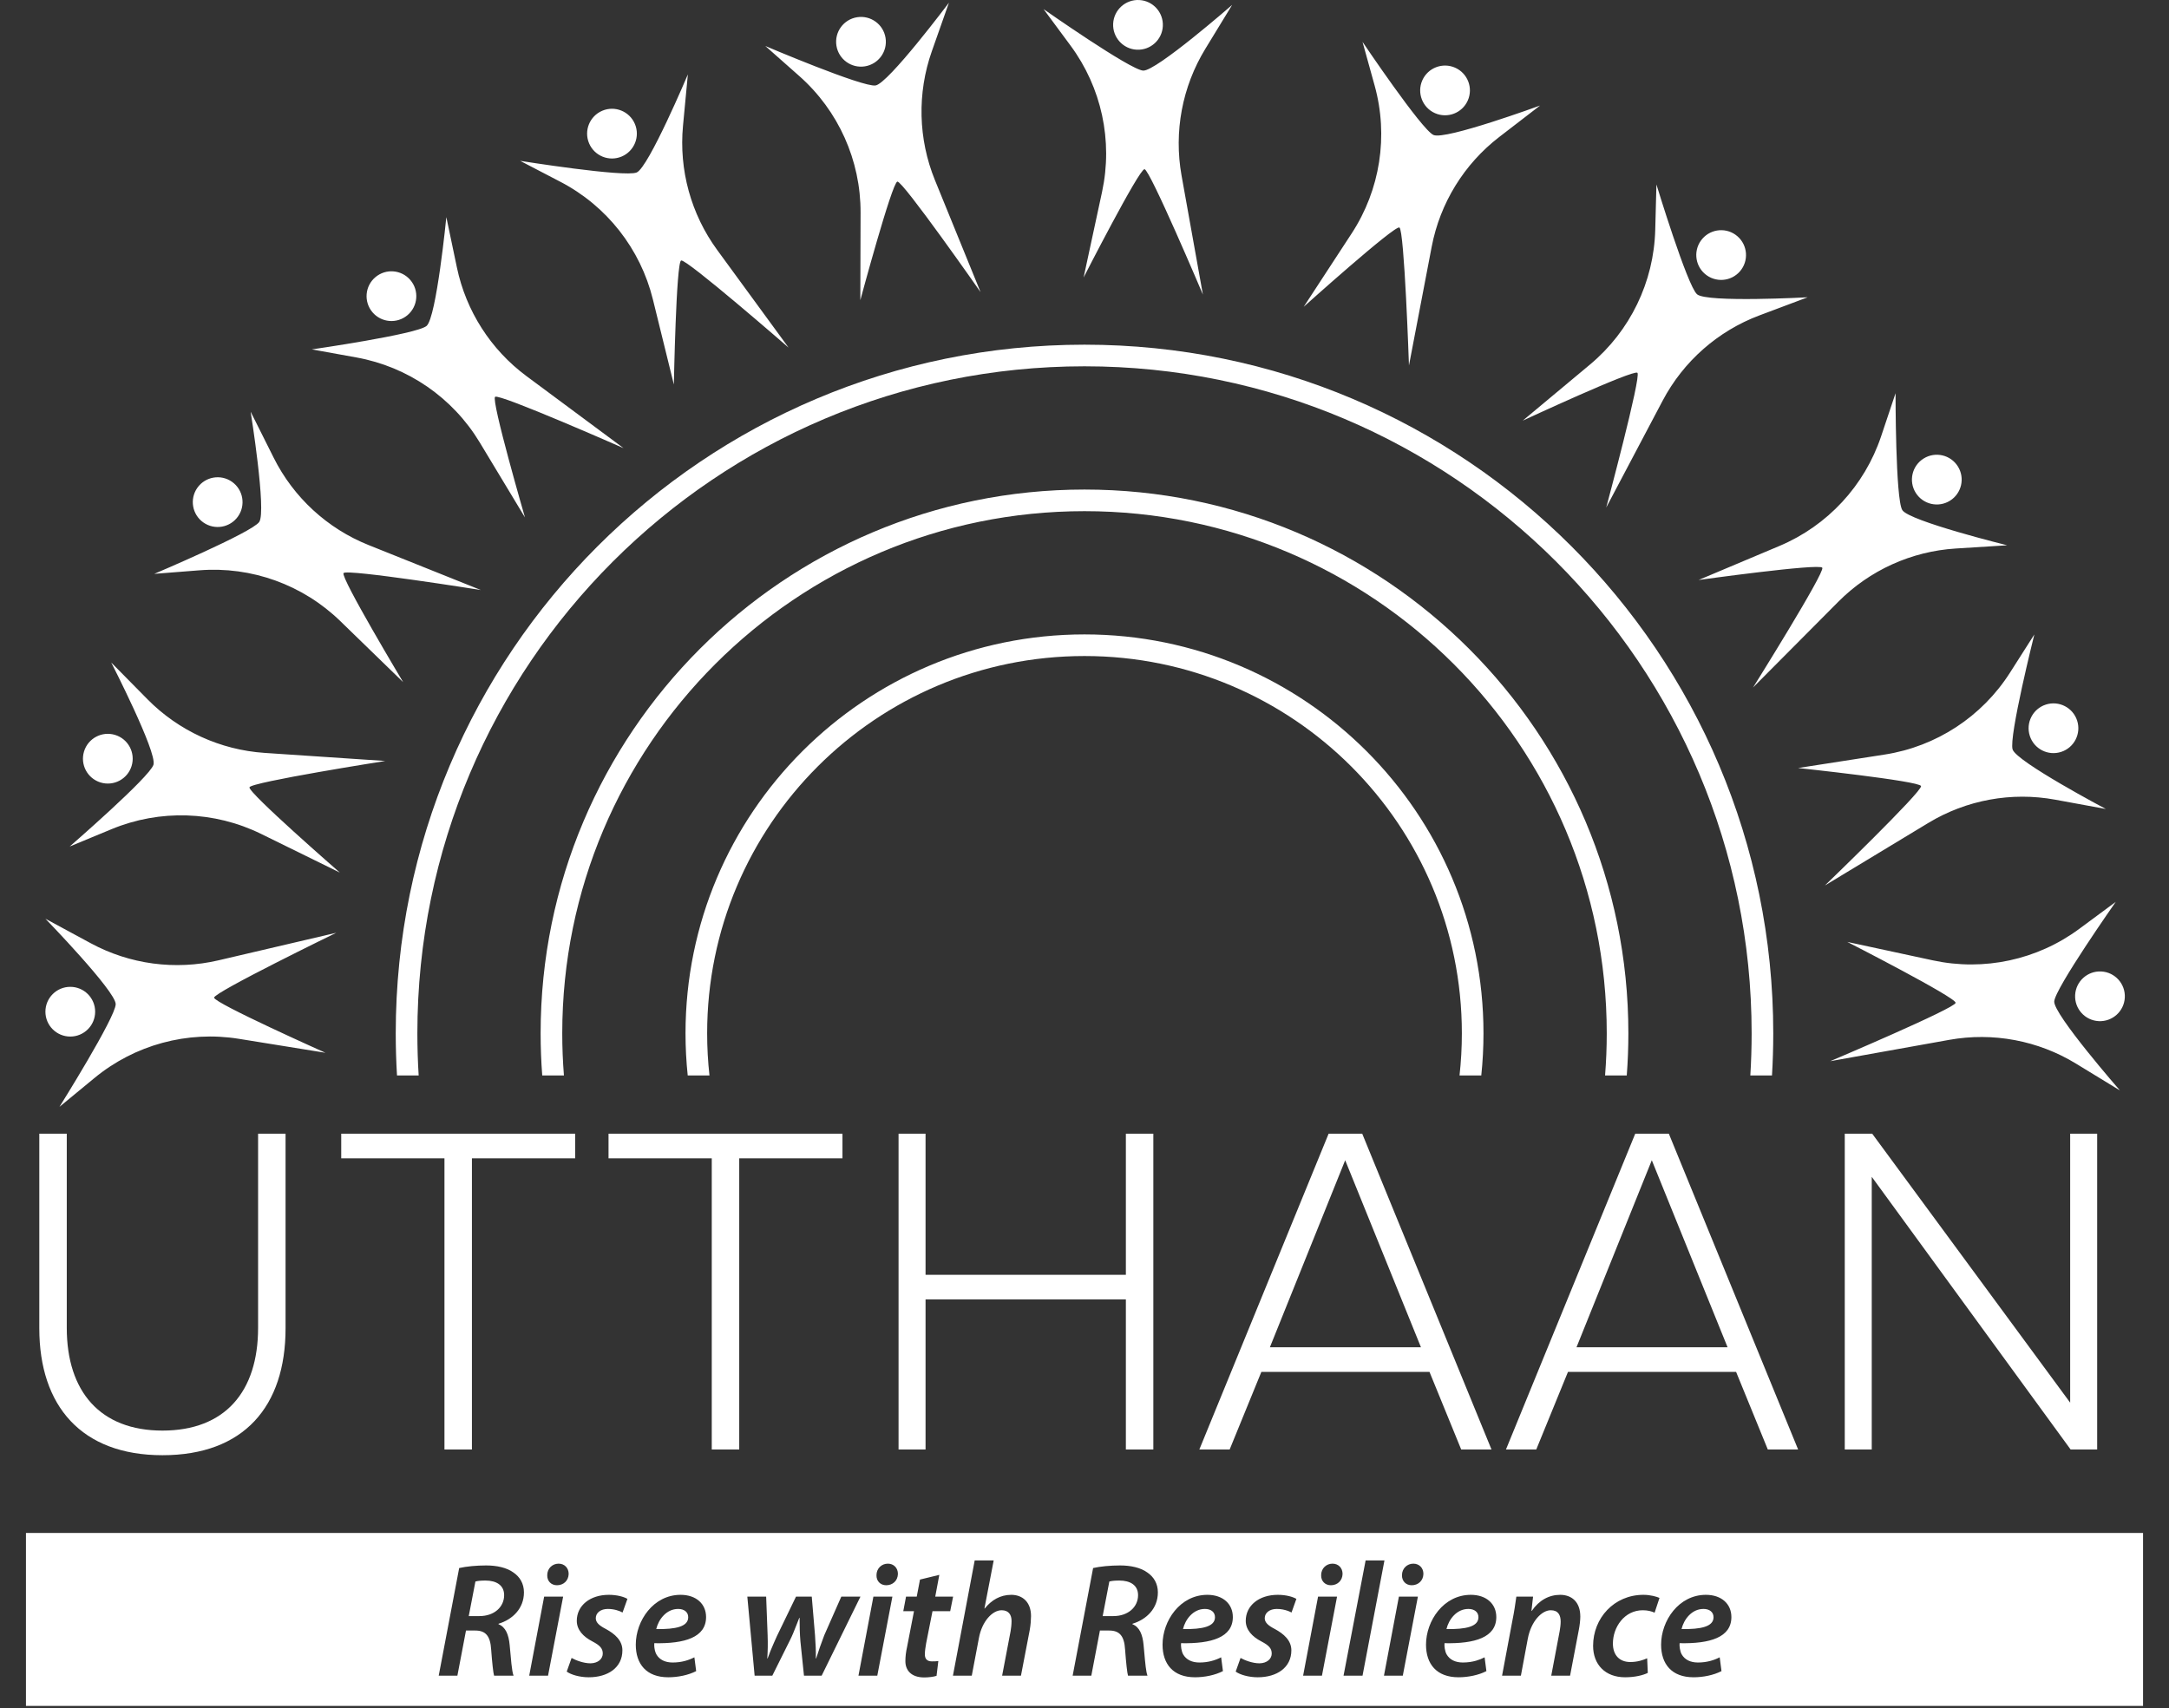
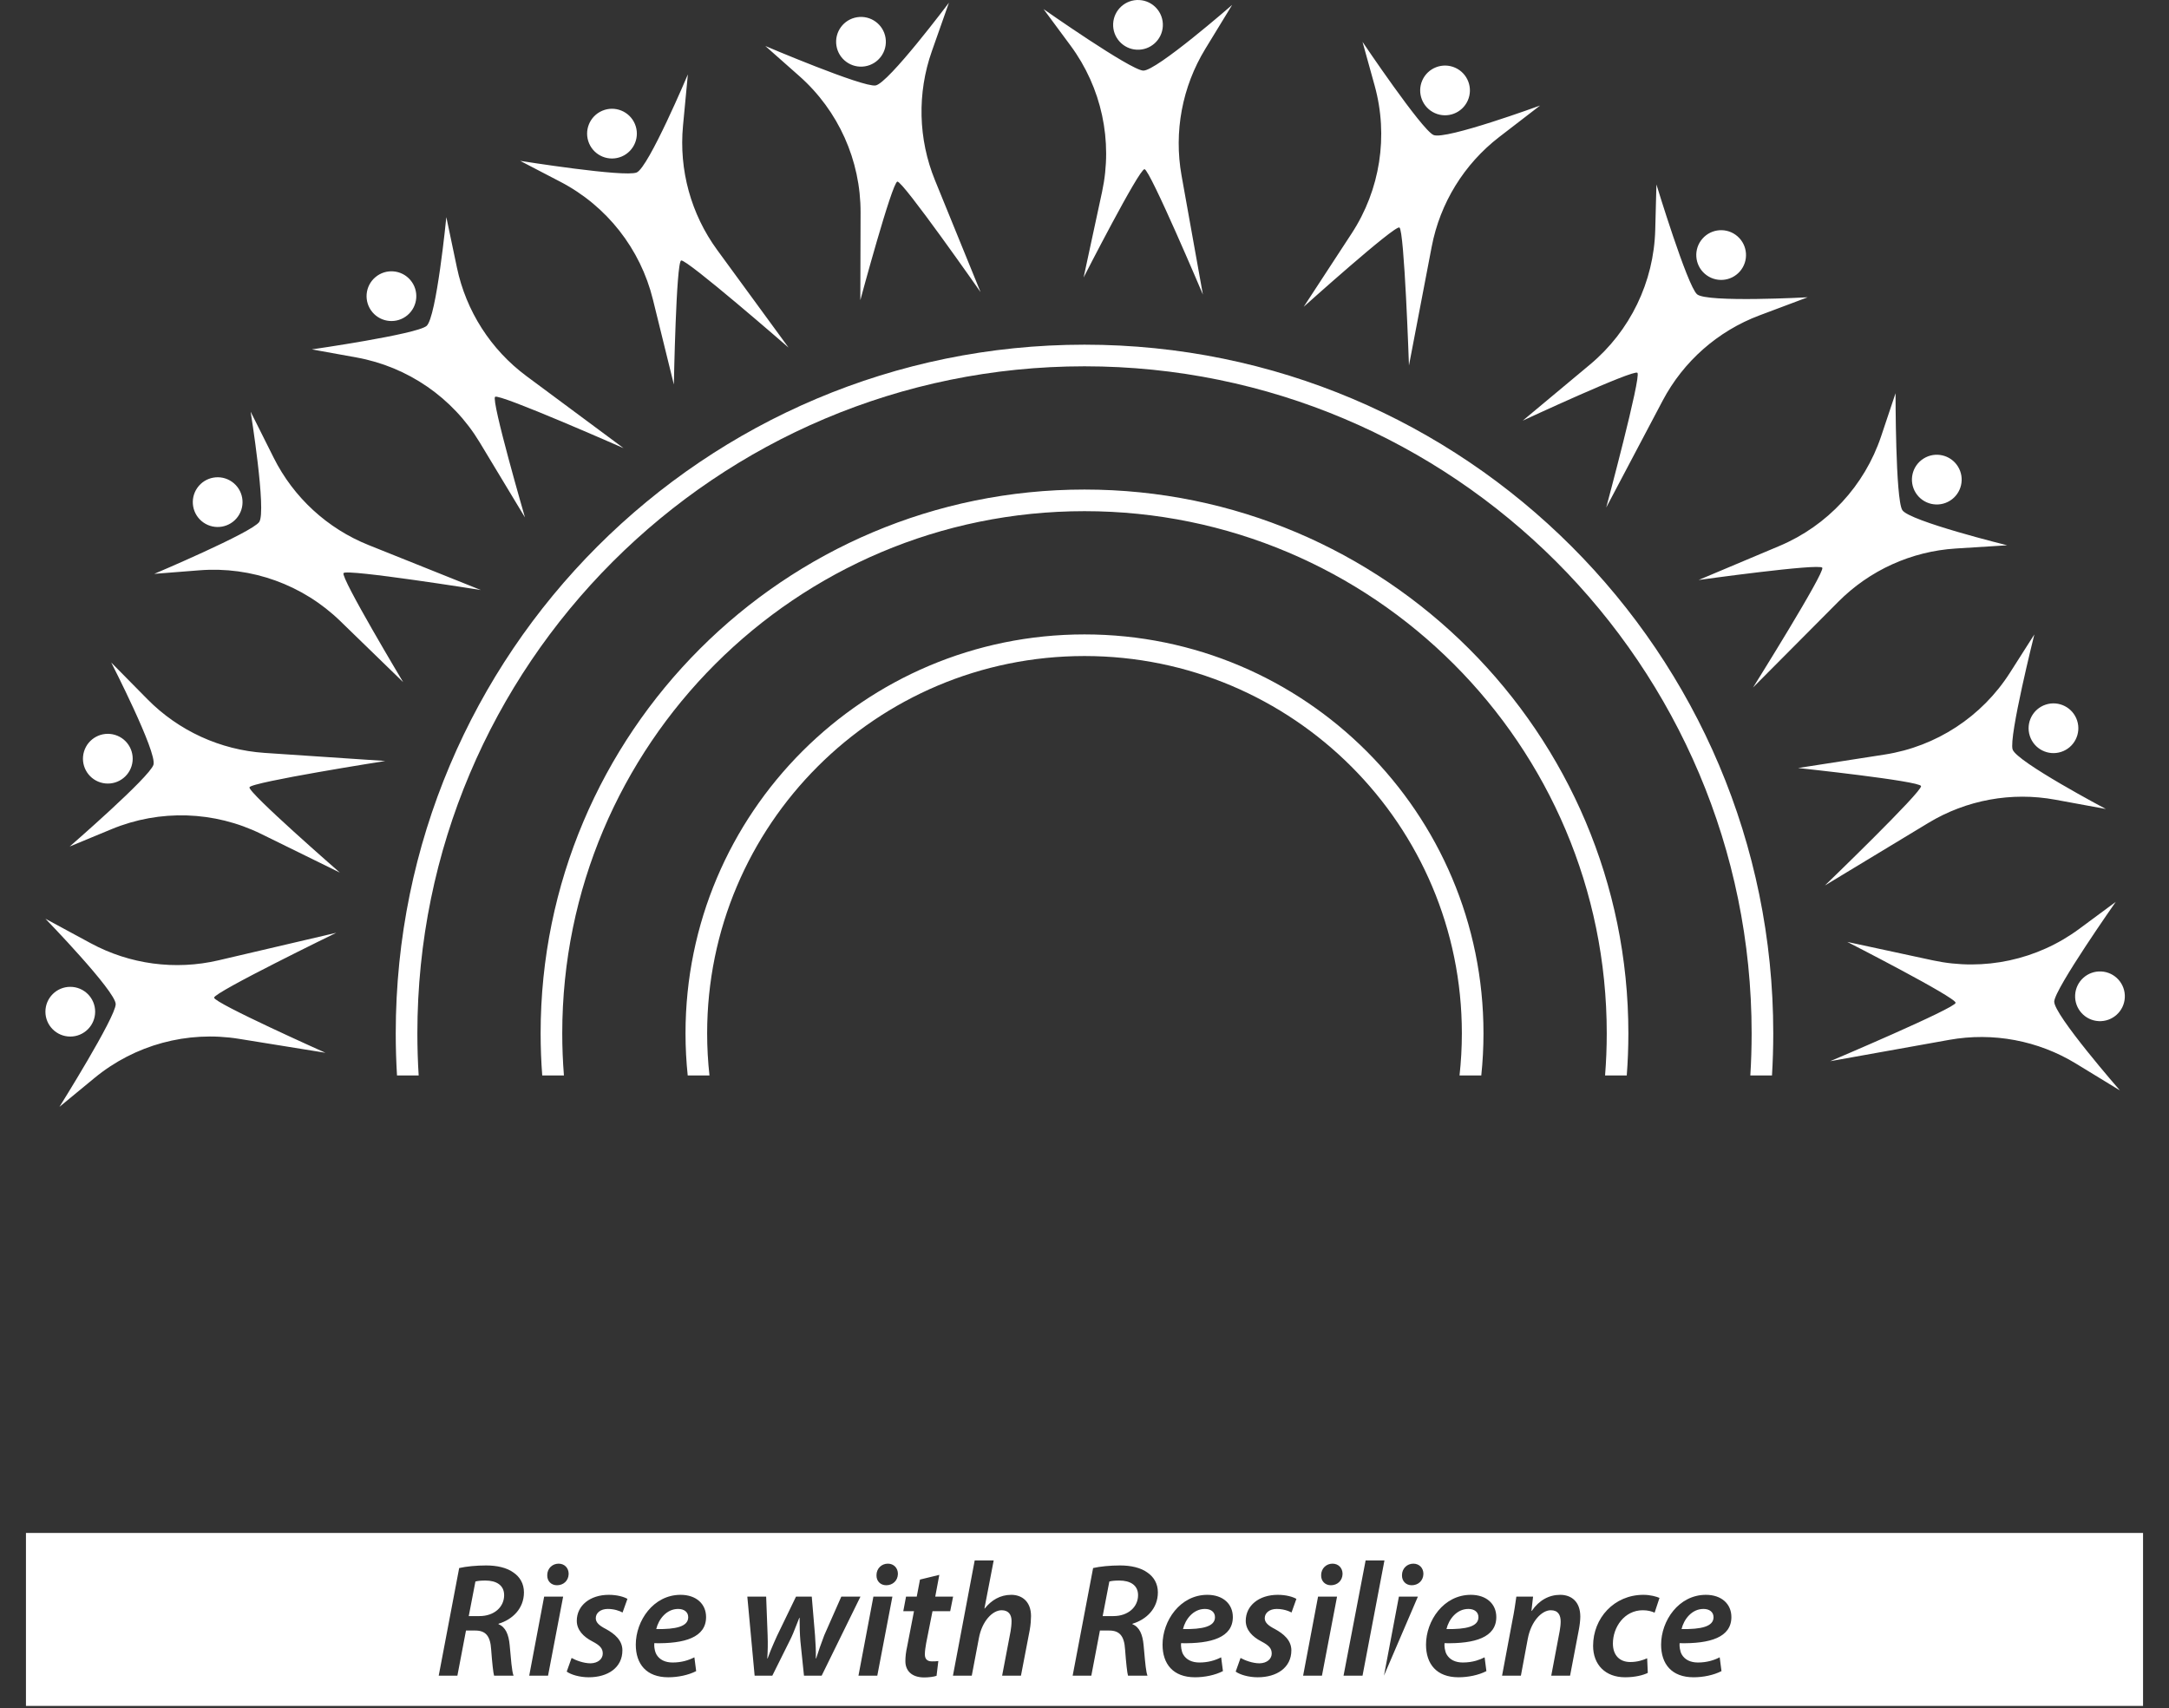
<svg xmlns="http://www.w3.org/2000/svg" width="1003" height="790" viewBox="0 0 1003 790" fill="none">
  <rect x="0" y="0" width="1003" height="790" fill="#333333" stroke="none" />
-   <path fill-rule="evenodd" clip-rule="evenodd" d="M991 709H12V789H991V709ZM212.334 725.232L202.877 775H211.51L215.486 754.133H219.766C224.42 754.133 226.746 756.459 227.123 762.915C227.572 768.995 228.098 773.799 228.473 775H237.48C236.654 772.974 236.279 767.118 235.68 760.812C235.229 756.009 233.803 752.48 230.5 751.205L230.574 750.979C237.031 749.028 242.285 743.924 242.285 736.492C242.285 732.364 240.334 729.286 237.48 727.335C234.328 725.008 229.674 724.032 224.795 724.032C220.291 724.032 215.562 724.482 212.334 725.232ZM216.764 747.452L219.842 731.463C220.893 731.163 222.318 731.013 224.494 731.013C229.449 731.013 233.127 733.114 233.127 737.769C233.127 743.248 228.549 747.452 221.717 747.452H216.764ZM244.725 775H253.432L260.412 738.444H251.631L244.725 775ZM253.057 728.536C252.982 731.238 254.857 733.189 257.561 733.189C260.488 733.189 262.891 731.163 262.965 727.936C262.965 725.158 261.014 723.206 258.311 723.206C255.459 723.206 253.057 725.383 253.057 728.536ZM264.318 766.818L262.066 773.123C264.018 774.55 267.996 775.751 272.275 775.751C281.057 775.751 287.812 771.322 287.812 763.29C287.812 758.636 284.209 755.634 280.23 753.457C277.154 751.881 275.502 750.454 275.502 748.428C275.502 745.95 277.754 744.148 281.057 744.148C284.061 744.148 286.537 745.05 287.889 745.8L290.141 739.495C288.488 738.52 285.336 737.618 281.508 737.618C272.875 737.618 266.721 742.572 266.721 749.629C266.721 753.832 269.723 756.984 273.926 759.161C277.529 761.038 278.73 762.465 278.73 764.791C278.73 767.193 276.629 769.22 273.1 769.295C269.797 769.295 266.195 767.869 264.318 766.818ZM321.926 772.898L321.1 766.518C318.473 767.869 315.17 768.92 311.043 768.92C307.59 768.92 304.961 767.644 303.535 765.167C302.924 764.11 302.602 762.477 302.537 761.183C302.514 760.729 302.521 760.318 302.561 759.987C316.672 760.287 326.506 757.285 326.506 747.902C326.506 741.822 321.926 737.618 314.721 737.618C302.109 737.618 294.002 749.629 294.002 760.663C294.002 769.596 298.881 775.751 309.016 775.751C313.443 775.751 318.322 774.774 321.926 772.898ZM313.594 744.148C316.371 744.148 318.248 745.575 318.248 747.978C318.248 752.331 312.469 753.606 303.461 753.457C304.512 749.028 308.115 744.148 313.594 744.148ZM354.289 738.444H345.582L348.959 775H357.141L365.248 758.711C366.389 756.481 367.172 754.467 368.141 751.975C368.574 750.858 369.045 749.646 369.602 748.277H369.752C369.752 752.181 369.826 755.483 370.127 759.087L371.779 775H379.961L397.9 738.444H389.043L381.162 756.31C379.66 760.213 378.533 763.516 377.408 767.043H377.258C377.334 763.815 377.184 760.438 376.883 756.31L375.381 738.444H368.1L359.242 756.76C358.201 759.08 357.219 761.28 356.354 763.399C355.848 764.64 355.381 765.852 354.965 767.043H354.814C355.039 763.44 355.115 760.513 354.965 756.234L354.289 738.444ZM396.977 775H405.686L412.666 738.444H403.883L396.977 775ZM405.309 728.536C405.234 731.238 407.111 733.189 409.812 733.189C412.74 733.189 415.143 731.163 415.219 727.936C415.219 725.158 413.266 723.206 410.564 723.206C407.711 723.206 405.309 725.383 405.309 728.536ZM434.361 728.386L425.428 730.562L423.928 738.444H418.973L417.697 745.2H422.65L419.498 761.488C418.898 764.19 418.672 766.218 418.672 768.319C418.672 772.522 421.375 775.826 427.381 775.826C429.482 775.826 431.809 775.525 433.084 775.075L433.91 768.244C433.01 768.395 431.959 768.395 430.908 768.395C428.58 768.395 427.68 767.118 427.68 765.167C427.68 763.591 427.98 761.714 428.281 759.987L431.209 745.2H439.391L440.742 738.444H432.484L434.361 728.386ZM440.666 775H449.375L452.678 757.585C454.104 749.854 458.908 744.749 463.186 744.749C466.488 744.749 467.766 746.926 467.766 749.703C467.766 751.505 467.539 753.081 467.314 754.508L463.41 775H472.119L476.172 753.907C476.375 752.807 476.533 751.552 476.637 750.334C476.725 749.309 476.771 748.31 476.771 747.452C476.771 740.771 472.645 737.618 467.615 737.618C462.51 737.618 458.457 740.096 455.379 743.924H455.229L459.508 721.705H450.725L440.666 775ZM505.479 725.232L496.02 775H504.652L508.631 754.133H512.91C517.564 754.133 519.891 756.459 520.266 762.915C520.717 768.995 521.242 773.799 521.617 775H530.625C529.955 773.358 529.582 769.202 529.145 764.329C529.041 763.188 528.936 762.009 528.822 760.812C528.373 756.009 526.947 752.48 523.645 751.205L523.719 750.979C530.174 749.028 535.43 743.924 535.43 736.492C535.43 732.364 533.477 729.286 530.625 727.335C527.473 725.008 522.818 724.032 517.939 724.032C513.436 724.032 508.707 724.482 505.479 725.232ZM509.906 747.452L512.984 731.463C514.035 731.163 515.461 731.013 517.639 731.013C522.594 731.013 526.271 733.114 526.271 737.769C526.271 743.248 521.691 747.452 514.861 747.452H509.906ZM565.516 772.898L564.691 766.518C563.334 767.215 561.797 767.832 560.061 768.267C558.434 768.674 556.629 768.92 554.633 768.92C551.18 768.92 548.553 767.644 547.125 765.167C546.301 763.74 546 761.264 546.15 759.987C560.262 760.287 570.096 757.285 570.096 747.902C570.096 741.822 565.516 737.618 558.311 737.618C545.699 737.618 537.592 749.629 537.592 760.663C537.592 769.596 542.473 775.751 552.605 775.751C557.033 775.751 561.914 774.774 565.516 772.898ZM557.184 744.148C559.961 744.148 561.838 745.575 561.838 747.978C561.838 752.331 556.059 753.606 547.051 753.457C548.102 749.028 551.705 744.148 557.184 744.148ZM573.662 766.818L571.41 773.123C573.361 774.55 577.34 775.751 581.619 775.751C590.4 775.751 597.156 771.322 597.156 763.29C597.156 758.636 593.555 755.634 589.576 753.457C586.498 751.881 584.846 750.454 584.846 748.428C584.846 745.95 587.098 744.148 590.4 744.148C592.398 744.148 594.162 744.547 595.516 745.034C596.199 745.28 596.779 745.549 597.232 745.8L599.484 739.495C597.832 738.52 594.68 737.618 590.852 737.618C582.219 737.618 576.064 742.572 576.064 749.629C576.064 753.832 579.066 756.984 583.27 759.161C586.873 761.038 588.074 762.465 588.074 764.791C588.074 767.193 585.973 769.22 582.443 769.295C579.141 769.295 575.539 767.869 573.662 766.818ZM602.596 775H611.303L618.285 738.444H609.502L602.596 775ZM610.928 728.536C610.854 731.238 612.73 733.189 615.432 733.189C618.359 733.189 620.762 731.163 620.836 727.936C620.836 725.158 618.885 723.206 616.182 723.206C613.33 723.206 610.928 725.383 610.928 728.536ZM621.289 775H630.07L640.205 721.705H631.498L621.289 775ZM639.98 775H648.689L655.67 738.444H646.887L639.98 775ZM648.312 728.536C648.238 731.238 650.115 733.189 652.816 733.189C655.744 733.189 658.146 731.163 658.221 727.936C658.221 725.158 656.27 723.206 653.568 723.206C650.715 723.206 648.312 725.383 648.312 728.536ZM687.348 772.898L686.521 766.518C685.361 767.114 684.07 767.652 682.635 768.067C680.818 768.592 678.77 768.92 676.463 768.92C673.012 768.92 670.383 767.644 668.957 765.167C668.131 763.74 667.832 761.264 667.982 759.987C682.094 760.287 691.928 757.285 691.928 747.902C691.928 741.822 687.348 737.618 680.143 737.618C667.531 737.618 659.424 749.629 659.424 760.663C659.424 769.596 664.303 775.751 674.438 775.751C678.865 775.751 683.744 774.774 687.348 772.898ZM679.016 744.148C681.793 744.148 683.67 745.575 683.67 747.978C683.67 752.331 677.891 753.606 668.883 753.457C669.934 749.028 673.537 744.148 679.016 744.148ZM694.594 775H703.301L706.453 758.11C708.029 749.554 713.133 744.749 717.111 744.749C720.564 744.749 721.691 747.001 721.691 750.004C721.691 751.43 721.465 753.007 721.24 754.357L717.338 775H726.045L730.098 753.757C730.473 751.881 730.773 749.328 730.773 747.677C730.773 740.771 726.645 737.618 721.465 737.618C716.361 737.618 711.707 740.096 708.33 745.05H708.18L708.93 738.444H701.199C700.748 741.597 700.223 745.425 699.322 749.778L694.594 775ZM761.984 773.724L761.686 766.968C759.809 767.794 757.256 768.694 753.879 768.694C749 768.694 745.846 765.617 745.846 760.138C745.846 752.556 751.176 744.749 759.658 744.749C762.061 744.749 763.787 745.274 765.139 745.875L767.391 739.045C766.039 738.444 763.186 737.618 759.959 737.618C746.371 737.618 736.689 748.428 736.689 761.188C736.689 769.896 742.318 775.751 751.477 775.751C756.131 775.751 759.883 774.774 761.984 773.724ZM796.059 772.898L795.232 766.518C792.605 767.869 789.303 768.92 785.174 768.92C781.721 768.92 779.094 767.644 777.668 765.167C776.842 763.74 776.541 761.264 776.691 759.987C790.805 760.287 800.637 757.285 800.637 747.902C800.637 741.822 796.059 737.618 788.852 737.618C776.242 737.618 768.135 749.629 768.135 760.663C768.135 769.596 773.014 775.751 783.146 775.751C787.576 775.751 792.455 774.774 796.059 772.898ZM787.727 744.148C790.504 744.148 792.381 745.575 792.381 747.978C792.381 752.331 786.6 753.606 777.592 753.457C778.643 749.028 782.246 744.148 787.727 744.148Z" fill="white" />
-   <path d="M18.176 614.357V524.354H30.877V614.138C30.877 643.702 46.425 661.659 75.112 661.659C104.019 661.659 119.348 643.702 119.348 614.138V524.354H132.049V614.357C132.049 650.49 112.778 673.046 75.112 673.046C37.666 673.046 18.176 650.271 18.176 614.357ZM218.23 670.418H205.529V535.741H157.79V524.354H265.97V535.741H218.23V670.418ZM341.838 670.418H329.137V535.741H281.398V524.354H389.577V535.741H341.838V670.418ZM533.332 670.418H520.63V600.999H427.999V670.418H415.517V524.354H427.999V589.612H520.63V524.354H533.332V670.418ZM689.715 670.418H675.7L661.028 634.504H583.288L568.616 670.418H554.601L614.384 524.354H629.932L689.715 670.418ZM657.086 623.117L622.049 536.617L587.23 623.117H657.086ZM831.501 670.418H817.486L802.814 634.504H725.073L710.401 670.418H696.386L756.169 524.354H771.717L831.501 670.418ZM798.872 623.117L763.834 536.617L729.015 623.117H798.872ZM969.782 670.418H957.519L865.545 544.282V670.418H853.062V524.354H865.764L957.3 648.738V524.354H969.782V670.418Z" fill="white" />
+   <path fill-rule="evenodd" clip-rule="evenodd" d="M991 709H12V789H991V709ZM212.334 725.232L202.877 775H211.51L215.486 754.133H219.766C224.42 754.133 226.746 756.459 227.123 762.915C227.572 768.995 228.098 773.799 228.473 775H237.48C236.654 772.974 236.279 767.118 235.68 760.812C235.229 756.009 233.803 752.48 230.5 751.205L230.574 750.979C237.031 749.028 242.285 743.924 242.285 736.492C242.285 732.364 240.334 729.286 237.48 727.335C234.328 725.008 229.674 724.032 224.795 724.032C220.291 724.032 215.562 724.482 212.334 725.232ZM216.764 747.452L219.842 731.463C220.893 731.163 222.318 731.013 224.494 731.013C229.449 731.013 233.127 733.114 233.127 737.769C233.127 743.248 228.549 747.452 221.717 747.452H216.764ZM244.725 775H253.432L260.412 738.444H251.631L244.725 775ZM253.057 728.536C252.982 731.238 254.857 733.189 257.561 733.189C260.488 733.189 262.891 731.163 262.965 727.936C262.965 725.158 261.014 723.206 258.311 723.206C255.459 723.206 253.057 725.383 253.057 728.536ZM264.318 766.818L262.066 773.123C264.018 774.55 267.996 775.751 272.275 775.751C281.057 775.751 287.812 771.322 287.812 763.29C287.812 758.636 284.209 755.634 280.23 753.457C277.154 751.881 275.502 750.454 275.502 748.428C275.502 745.95 277.754 744.148 281.057 744.148C284.061 744.148 286.537 745.05 287.889 745.8L290.141 739.495C288.488 738.52 285.336 737.618 281.508 737.618C272.875 737.618 266.721 742.572 266.721 749.629C266.721 753.832 269.723 756.984 273.926 759.161C277.529 761.038 278.73 762.465 278.73 764.791C278.73 767.193 276.629 769.22 273.1 769.295C269.797 769.295 266.195 767.869 264.318 766.818ZM321.926 772.898L321.1 766.518C318.473 767.869 315.17 768.92 311.043 768.92C307.59 768.92 304.961 767.644 303.535 765.167C302.924 764.11 302.602 762.477 302.537 761.183C302.514 760.729 302.521 760.318 302.561 759.987C316.672 760.287 326.506 757.285 326.506 747.902C326.506 741.822 321.926 737.618 314.721 737.618C302.109 737.618 294.002 749.629 294.002 760.663C294.002 769.596 298.881 775.751 309.016 775.751C313.443 775.751 318.322 774.774 321.926 772.898ZM313.594 744.148C316.371 744.148 318.248 745.575 318.248 747.978C318.248 752.331 312.469 753.606 303.461 753.457C304.512 749.028 308.115 744.148 313.594 744.148ZM354.289 738.444H345.582L348.959 775H357.141L365.248 758.711C366.389 756.481 367.172 754.467 368.141 751.975C368.574 750.858 369.045 749.646 369.602 748.277H369.752C369.752 752.181 369.826 755.483 370.127 759.087L371.779 775H379.961L397.9 738.444H389.043L381.162 756.31C379.66 760.213 378.533 763.516 377.408 767.043H377.258C377.334 763.815 377.184 760.438 376.883 756.31L375.381 738.444H368.1L359.242 756.76C358.201 759.08 357.219 761.28 356.354 763.399C355.848 764.64 355.381 765.852 354.965 767.043H354.814C355.039 763.44 355.115 760.513 354.965 756.234L354.289 738.444ZM396.977 775H405.686L412.666 738.444H403.883L396.977 775ZM405.309 728.536C405.234 731.238 407.111 733.189 409.812 733.189C412.74 733.189 415.143 731.163 415.219 727.936C415.219 725.158 413.266 723.206 410.564 723.206C407.711 723.206 405.309 725.383 405.309 728.536ZM434.361 728.386L425.428 730.562L423.928 738.444H418.973L417.697 745.2H422.65L419.498 761.488C418.898 764.19 418.672 766.218 418.672 768.319C418.672 772.522 421.375 775.826 427.381 775.826C429.482 775.826 431.809 775.525 433.084 775.075L433.91 768.244C433.01 768.395 431.959 768.395 430.908 768.395C428.58 768.395 427.68 767.118 427.68 765.167C427.68 763.591 427.98 761.714 428.281 759.987L431.209 745.2H439.391L440.742 738.444H432.484L434.361 728.386ZM440.666 775H449.375L452.678 757.585C454.104 749.854 458.908 744.749 463.186 744.749C466.488 744.749 467.766 746.926 467.766 749.703C467.766 751.505 467.539 753.081 467.314 754.508L463.41 775H472.119L476.172 753.907C476.375 752.807 476.533 751.552 476.637 750.334C476.725 749.309 476.771 748.31 476.771 747.452C476.771 740.771 472.645 737.618 467.615 737.618C462.51 737.618 458.457 740.096 455.379 743.924H455.229L459.508 721.705H450.725L440.666 775ZM505.479 725.232L496.02 775H504.652L508.631 754.133H512.91C517.564 754.133 519.891 756.459 520.266 762.915C520.717 768.995 521.242 773.799 521.617 775H530.625C529.955 773.358 529.582 769.202 529.145 764.329C529.041 763.188 528.936 762.009 528.822 760.812C528.373 756.009 526.947 752.48 523.645 751.205L523.719 750.979C530.174 749.028 535.43 743.924 535.43 736.492C535.43 732.364 533.477 729.286 530.625 727.335C527.473 725.008 522.818 724.032 517.939 724.032C513.436 724.032 508.707 724.482 505.479 725.232ZM509.906 747.452L512.984 731.463C514.035 731.163 515.461 731.013 517.639 731.013C522.594 731.013 526.271 733.114 526.271 737.769C526.271 743.248 521.691 747.452 514.861 747.452H509.906ZM565.516 772.898L564.691 766.518C563.334 767.215 561.797 767.832 560.061 768.267C558.434 768.674 556.629 768.92 554.633 768.92C551.18 768.92 548.553 767.644 547.125 765.167C546.301 763.74 546 761.264 546.15 759.987C560.262 760.287 570.096 757.285 570.096 747.902C570.096 741.822 565.516 737.618 558.311 737.618C545.699 737.618 537.592 749.629 537.592 760.663C537.592 769.596 542.473 775.751 552.605 775.751C557.033 775.751 561.914 774.774 565.516 772.898ZM557.184 744.148C559.961 744.148 561.838 745.575 561.838 747.978C561.838 752.331 556.059 753.606 547.051 753.457C548.102 749.028 551.705 744.148 557.184 744.148ZM573.662 766.818L571.41 773.123C573.361 774.55 577.34 775.751 581.619 775.751C590.4 775.751 597.156 771.322 597.156 763.29C597.156 758.636 593.555 755.634 589.576 753.457C586.498 751.881 584.846 750.454 584.846 748.428C584.846 745.95 587.098 744.148 590.4 744.148C592.398 744.148 594.162 744.547 595.516 745.034C596.199 745.28 596.779 745.549 597.232 745.8L599.484 739.495C597.832 738.52 594.68 737.618 590.852 737.618C582.219 737.618 576.064 742.572 576.064 749.629C576.064 753.832 579.066 756.984 583.27 759.161C586.873 761.038 588.074 762.465 588.074 764.791C588.074 767.193 585.973 769.22 582.443 769.295C579.141 769.295 575.539 767.869 573.662 766.818ZM602.596 775H611.303L618.285 738.444H609.502L602.596 775ZM610.928 728.536C610.854 731.238 612.73 733.189 615.432 733.189C618.359 733.189 620.762 731.163 620.836 727.936C620.836 725.158 618.885 723.206 616.182 723.206C613.33 723.206 610.928 725.383 610.928 728.536ZM621.289 775H630.07L640.205 721.705H631.498L621.289 775ZM639.98 775L655.67 738.444H646.887L639.98 775ZM648.312 728.536C648.238 731.238 650.115 733.189 652.816 733.189C655.744 733.189 658.146 731.163 658.221 727.936C658.221 725.158 656.27 723.206 653.568 723.206C650.715 723.206 648.312 725.383 648.312 728.536ZM687.348 772.898L686.521 766.518C685.361 767.114 684.07 767.652 682.635 768.067C680.818 768.592 678.77 768.92 676.463 768.92C673.012 768.92 670.383 767.644 668.957 765.167C668.131 763.74 667.832 761.264 667.982 759.987C682.094 760.287 691.928 757.285 691.928 747.902C691.928 741.822 687.348 737.618 680.143 737.618C667.531 737.618 659.424 749.629 659.424 760.663C659.424 769.596 664.303 775.751 674.438 775.751C678.865 775.751 683.744 774.774 687.348 772.898ZM679.016 744.148C681.793 744.148 683.67 745.575 683.67 747.978C683.67 752.331 677.891 753.606 668.883 753.457C669.934 749.028 673.537 744.148 679.016 744.148ZM694.594 775H703.301L706.453 758.11C708.029 749.554 713.133 744.749 717.111 744.749C720.564 744.749 721.691 747.001 721.691 750.004C721.691 751.43 721.465 753.007 721.24 754.357L717.338 775H726.045L730.098 753.757C730.473 751.881 730.773 749.328 730.773 747.677C730.773 740.771 726.645 737.618 721.465 737.618C716.361 737.618 711.707 740.096 708.33 745.05H708.18L708.93 738.444H701.199C700.748 741.597 700.223 745.425 699.322 749.778L694.594 775ZM761.984 773.724L761.686 766.968C759.809 767.794 757.256 768.694 753.879 768.694C749 768.694 745.846 765.617 745.846 760.138C745.846 752.556 751.176 744.749 759.658 744.749C762.061 744.749 763.787 745.274 765.139 745.875L767.391 739.045C766.039 738.444 763.186 737.618 759.959 737.618C746.371 737.618 736.689 748.428 736.689 761.188C736.689 769.896 742.318 775.751 751.477 775.751C756.131 775.751 759.883 774.774 761.984 773.724ZM796.059 772.898L795.232 766.518C792.605 767.869 789.303 768.92 785.174 768.92C781.721 768.92 779.094 767.644 777.668 765.167C776.842 763.74 776.541 761.264 776.691 759.987C790.805 760.287 800.637 757.285 800.637 747.902C800.637 741.822 796.059 737.618 788.852 737.618C776.242 737.618 768.135 749.629 768.135 760.663C768.135 769.596 773.014 775.751 783.146 775.751C787.576 775.751 792.455 774.774 796.059 772.898ZM787.727 744.148C790.504 744.148 792.381 745.575 792.381 747.978C792.381 752.331 786.6 753.606 777.592 753.457C778.643 749.028 782.246 744.148 787.727 744.148Z" fill="white" />
  <path fill-rule="evenodd" clip-rule="evenodd" d="M557.367 22.599L569.78 2.266C569.78 2.266 534.625 32.969 528.633 32.655C522.642 32.341 482.559 4.204 482.559 4.204L495.04 21.074C509.398 40.482 514.712 65.13 509.625 88.73L501.088 128.344C501.088 128.344 526.752 78.118 529.248 78.249C531.745 78.38 556.25 136.242 556.25 136.242L546.38 81.196C542.754 60.977 546.663 40.131 557.367 22.599ZM514.753 10.898C514.421 17.241 519.293 22.652 525.635 22.985C531.978 23.317 537.389 18.445 537.722 12.102C538.054 5.76 533.182 0.348 526.839 0.016C520.497 -0.316 515.086 4.556 514.753 10.898ZM438.815 1.241L430.9 23.71C424.076 43.085 424.587 64.288 432.337 83.311L453.436 135.102C453.436 135.102 417.436 83.6 414.967 83.991C412.497 84.382 397.837 138.846 397.837 138.846L397.952 98.322C398.02 74.18 387.698 51.176 369.618 35.177L353.903 21.271C353.903 21.271 398.96 40.459 404.886 39.52C410.812 38.581 438.815 1.241 438.815 1.241ZM399.943 30.685C393.67 31.678 387.779 27.398 386.785 21.125C385.792 14.852 390.072 8.961 396.345 7.968C402.618 6.974 408.509 11.254 409.502 17.527C410.496 23.8 406.216 29.691 399.943 30.685ZM315.84 58.135L318.084 34.419C318.084 34.419 299.946 77.425 294.423 79.769C288.9 82.114 240.54 74.396 240.54 74.396L259.152 84.087C280.565 95.237 296.146 115.06 301.92 138.502L311.612 177.85C311.612 177.85 312.661 121.457 314.963 120.48C317.264 119.503 364.654 160.766 364.654 160.766L331.652 115.619C319.53 99.035 313.905 78.585 315.84 58.135ZM272.41 66.299C274.892 72.146 281.643 74.874 287.489 72.392C293.335 69.91 296.063 63.159 293.581 57.313C291.1 51.466 284.349 48.739 278.502 51.22C272.656 53.702 269.928 60.453 272.41 66.299ZM206.398 100.419L211.289 123.734C215.507 143.837 226.944 161.699 243.439 173.941L288.346 207.269C288.346 207.269 230.85 181.918 228.942 183.533C227.034 185.149 242.758 239.315 242.758 239.315L221.832 204.613C209.365 183.938 188.606 169.628 164.849 165.331L144.2 161.596C144.2 161.596 192.673 154.623 197.252 150.746C201.831 146.869 206.398 100.419 206.398 100.419ZM188.442 145.757C183.595 149.861 176.339 149.259 172.235 144.411C168.131 139.564 168.733 132.308 173.581 128.204C178.428 124.1 185.684 124.702 189.788 129.55C193.892 134.397 193.29 141.653 188.442 145.757ZM126.566 211.721L115.901 190.419C115.901 190.419 123.309 236.502 119.868 241.417C116.426 246.331 71.325 265.413 71.325 265.413L92.244 263.769C116.312 261.877 140.03 270.432 157.349 287.252L186.42 315.484C186.42 315.484 157.426 267.105 158.86 265.057C160.294 263.009 222.349 272.889 222.349 272.889L170.437 252.09C151.369 244.45 135.762 230.089 126.566 211.721ZM94.062 241.659C99.264 245.302 106.435 244.037 110.078 238.835C113.721 233.632 112.457 226.461 107.254 222.818C102.051 219.175 94.88 220.44 91.238 225.642C87.595 230.845 88.859 238.016 94.062 241.659ZM51.437 306.419L68.162 323.383C82.584 338.01 101.865 346.846 122.361 348.219L178.159 351.959C178.159 351.959 116.088 361.738 115.357 364.129C114.626 366.52 157.151 403.572 157.151 403.572L120.779 385.704C99.11 375.06 73.909 374.253 51.604 383.489L32.216 391.518C32.216 391.518 69.213 359.433 70.968 353.695C72.722 347.957 51.437 306.419 51.437 306.419ZM60.86 354.264C59.003 360.338 52.574 363.757 46.5 361.9C40.426 360.043 37.008 353.614 38.864 347.54C40.721 341.466 47.151 338.048 53.224 339.905C59.298 341.762 62.717 348.191 60.86 354.264ZM21 424.919L41.954 436.251C60.023 446.023 81.045 448.835 101.046 444.157L155.5 431.419C155.5 431.419 99 458.919 99 461.419C99 463.919 150.5 486.919 150.5 486.919L110.493 480.466C86.659 476.622 62.323 483.218 43.693 498.573L27.5 511.919C27.5 511.919 53.5 470.419 53.5 464.419C53.5 458.419 21 424.919 21 424.919ZM44 467.919C44 474.27 38.851 479.419 32.5 479.419C26.149 479.419 21 474.27 21 467.919C21 461.568 26.149 456.419 32.5 456.419C38.851 456.419 44 461.568 44 467.919ZM712.185 48.806L693.309 63.339C677.033 75.871 665.913 93.932 662.052 114.107L651.54 169.034C651.54 169.034 649.399 106.233 647.115 105.216C644.831 104.199 602.872 141.892 602.872 141.892L625.039 107.968C638.246 87.759 642.118 62.844 635.668 39.579L630.062 19.358C630.062 19.358 657.399 59.989 662.881 62.43C668.362 64.87 712.185 48.806 712.185 48.806ZM663.547 52.327C657.745 49.744 655.136 42.946 657.719 37.144C660.302 31.342 667.1 28.733 672.902 31.316C678.704 33.899 681.314 40.697 678.73 46.499C676.147 52.301 669.349 54.911 663.547 52.327ZM813.599 145.875L835.899 137.495C835.899 137.495 789.295 140.045 784.766 136.109C780.238 132.172 765.975 85.323 765.975 85.323L765.424 106.3C764.79 130.434 753.802 153.128 735.265 168.594L704.148 194.554C704.148 194.554 755.293 170.776 757.18 172.416C759.067 174.056 742.754 234.739 742.754 234.739L768.865 185.286C778.456 167.121 794.371 153.1 813.599 145.875ZM787.223 110.419C783.056 115.212 783.564 122.476 788.358 126.643C793.151 130.81 800.415 130.302 804.581 125.508C808.748 120.715 808.24 113.451 803.447 109.284C798.654 105.118 791.39 105.626 787.223 110.419ZM928.165 252.198L904.389 253.692C883.889 254.98 864.57 263.735 850.088 278.302L810.658 317.96C810.658 317.96 844 264.698 842.675 262.578C841.35 260.458 785.488 268.244 785.488 268.244L822.835 252.515C845.085 243.145 862.227 224.655 869.889 201.762L876.55 181.862C876.55 181.862 876.492 230.834 879.672 235.923C882.851 241.011 928.165 252.198 928.165 252.198ZM885.873 227.92C882.508 222.534 884.146 215.439 889.532 212.074C894.918 208.708 902.013 210.346 905.379 215.732C908.744 221.118 907.106 228.213 901.72 231.579C896.334 234.944 889.239 233.306 885.873 227.92ZM950.371 369.858L973.802 374.161C973.802 374.161 932.54 352.344 930.686 346.637C928.832 340.931 940.735 293.428 940.735 293.428L929.459 311.125C916.485 331.484 895.379 345.278 871.524 348.987L831.481 355.213C831.481 355.213 887.568 361.173 888.34 363.551C889.113 365.928 843.876 409.542 843.876 409.542L891.728 380.601C909.305 369.97 930.168 366.149 950.371 369.858ZM946.023 325.882C939.983 327.845 936.677 334.333 938.64 340.373C940.602 346.413 947.09 349.719 953.131 347.756C959.171 345.794 962.477 339.306 960.514 333.266C958.551 327.225 952.064 323.919 946.023 325.882ZM980.315 504.339L959.983 491.925C942.451 481.221 921.604 477.313 901.386 480.938L846.34 490.809C846.34 490.809 904.202 466.303 904.333 463.807C904.463 461.31 854.238 435.646 854.238 435.646L893.852 444.184C917.452 449.27 942.1 443.956 961.508 429.598L978.378 417.118C978.378 417.118 950.241 457.2 949.927 463.192C949.613 469.184 980.315 504.339 980.315 504.339ZM959.597 460.194C959.93 453.851 965.341 448.979 971.683 449.312C978.026 449.644 982.898 455.055 982.566 461.398C982.233 467.74 976.822 472.612 970.48 472.28C964.137 471.948 959.265 466.537 959.597 460.194Z" fill="white" />
  <path fill-rule="evenodd" clip-rule="evenodd" d="M809.394 497.418C809.796 490.97 810 484.468 810 477.918C810 307.538 671.88 169.418 501.5 169.418C331.12 169.418 193 307.538 193 477.918C193 484.468 193.204 490.97 193.606 497.418H183.587C183.198 490.968 183 484.466 183 477.918C183 302.015 325.597 159.418 501.5 159.418C677.403 159.418 820 302.015 820 477.918C820 484.466 819.802 490.968 819.413 497.418H809.394ZM752.255 497.418C752.749 490.983 753 484.48 753 477.918C753 339.018 640.4 226.418 501.5 226.418C362.6 226.418 250 339.018 250 477.918C250 484.48 250.251 490.983 250.745 497.418H260.776C260.262 490.986 260 484.482 260 477.918C260 344.541 368.123 236.418 501.5 236.418C634.877 236.418 743 344.541 743 477.918C743 484.482 742.738 490.986 742.224 497.418H752.255ZM684.982 497.418C685.655 491.01 686 484.504 686 477.918C686 376.021 603.397 293.418 501.5 293.418C399.603 293.418 317 376.021 317 477.918C317 484.504 317.345 491.01 318.018 497.418H328.077C327.365 491.016 327 484.51 327 477.918C327 381.544 405.126 303.418 501.5 303.418C597.874 303.418 676 381.544 676 477.918C676 484.51 675.634 491.016 674.923 497.418H684.982Z" fill="white" />
</svg>